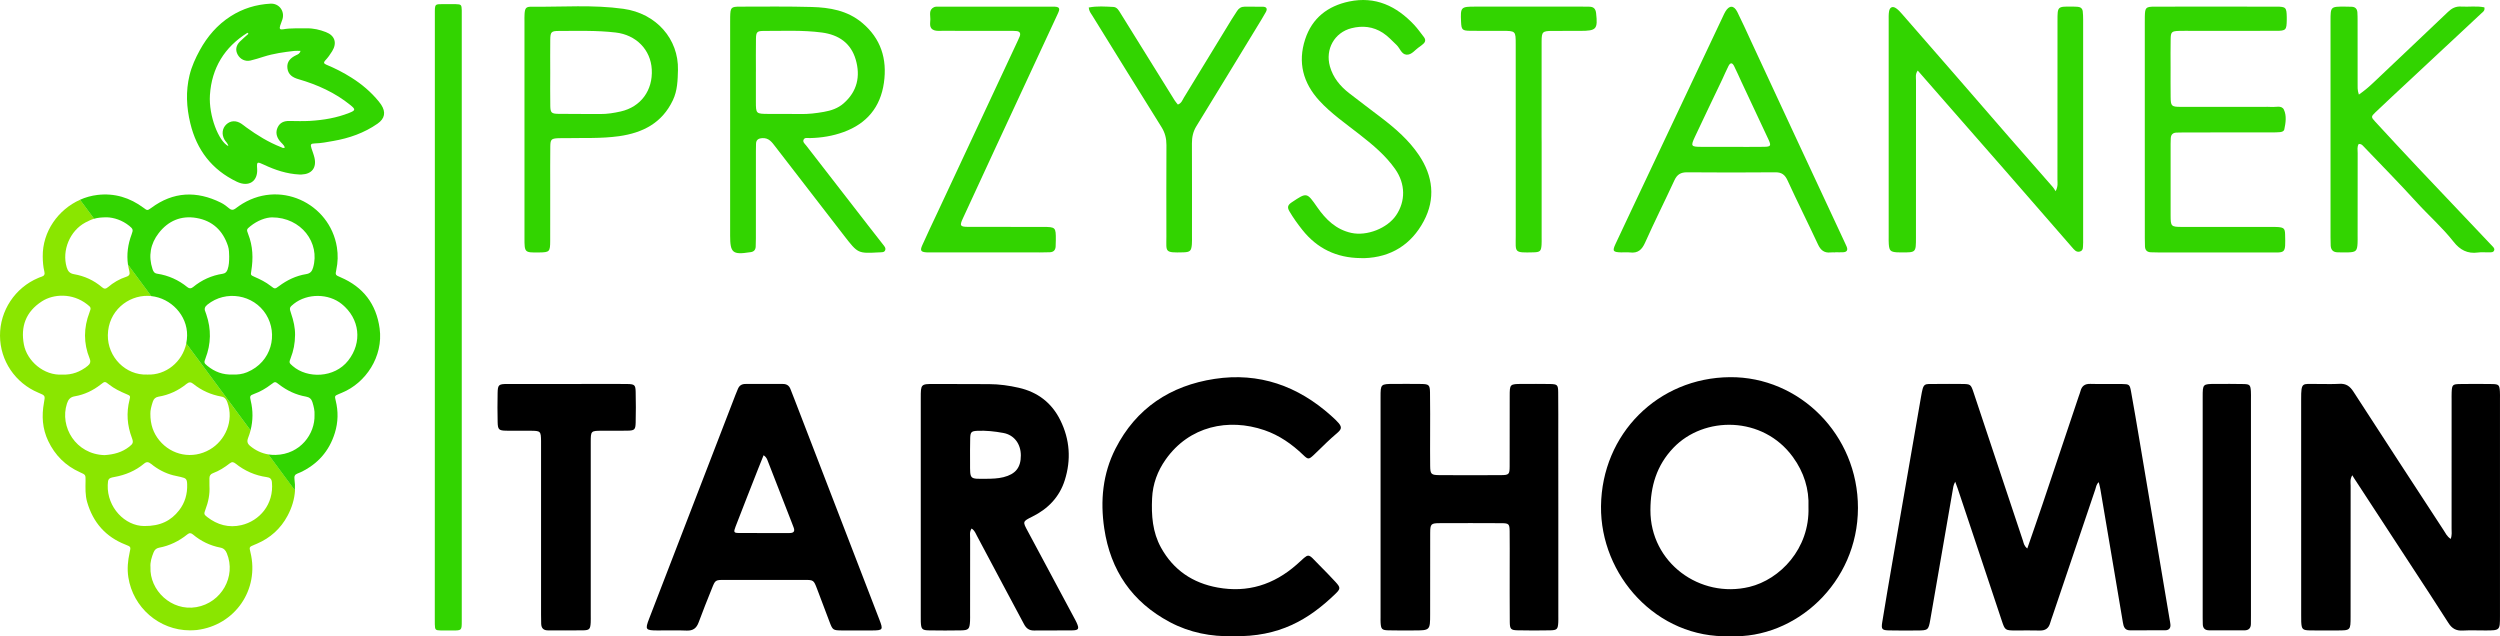
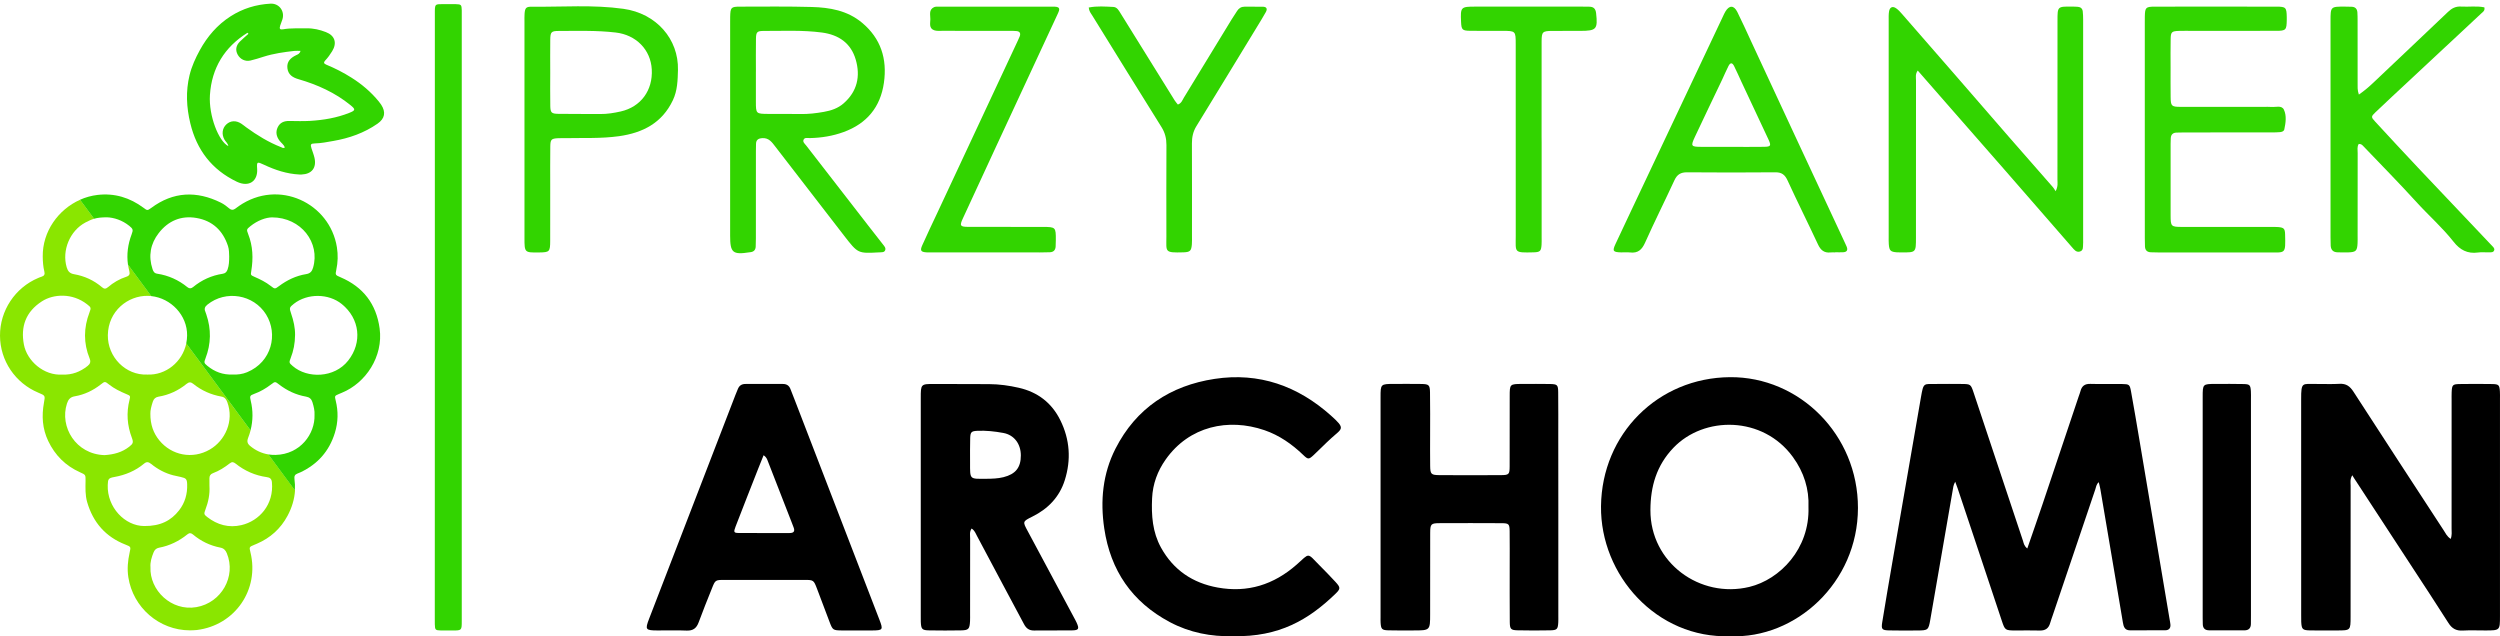
<svg xmlns="http://www.w3.org/2000/svg" xmlns:ns1="http://sodipodi.sourceforge.net/DTD/sodipodi-0.dtd" xmlns:ns2="http://www.inkscape.org/namespaces/inkscape" version="1.1" id="Layer_1" x="0px" y="0px" viewBox="0 0 963.438 245.21" xml:space="preserve" ns1:docname="logo_przystanek_tarchomin.svg" width="963.438" height="245.21" ns2:version="0.92.4 (5da689c313, 2019-01-14)">
  <defs id="defs83" />
  <ns1:namedview pagecolor="#ffffff" bordercolor="#666666" borderopacity="1" objecttolerance="10" gridtolerance="10" guidetolerance="10" ns2:pageopacity="0" ns2:pageshadow="2" ns2:window-width="1920" ns2:window-height="1001" id="namedview81" showgrid="false" fit-margin-top="0" fit-margin-left="0" fit-margin-right="0" fit-margin-bottom="0" ns2:zoom="0.28284487" ns2:cx="-320.48836" ns2:cy="-256.54273" ns2:window-x="-9" ns2:window-y="356" ns2:window-maximized="1" ns2:current-layer="Layer_1" />
  <style type="text/css" id="style2">
	.st0{fill-rule:evenodd;clip-rule:evenodd;fill:#32D400;}
	.st1{fill-rule:evenodd;clip-rule:evenodd;}
	.st2{fill-rule:evenodd;clip-rule:evenodd;fill:none;}
	.st3{fill-rule:evenodd;clip-rule:evenodd;fill:#8AE600;}
</style>
  <g id="g78" transform="translate(-79.34,-167.109)">
    <path class="st0" d="m 246.92,289.38 c 0,-38.92 0,-77.84 0,-116.77 0,-4.18 -0.14,-3.91 3.86,-3.91 1.41,0 2.82,-0.02 4.23,0.01 2.06,0.05 2.22,0.23 2.28,2.36 0.01,0.45 0,0.89 0,1.34 0,77.99 0,155.99 0,233.98 0,3.69 0,3.69 -3.64,3.69 -1.48,0 -2.97,0.02 -4.46,-0.01 -2.06,-0.05 -2.22,-0.23 -2.28,-2.36 -0.02,-0.74 -0.01,-1.49 -0.01,-2.23 0.02,-38.7 0.02,-77.4 0.02,-116.1 z" id="path4" ns2:connector-curvature="0" style="clip-rule:evenodd;fill:#32d400;fill-rule:evenodd" />
    <path class="st1" d="m 860.61,378.48 c 2.04,-5.93 4.01,-11.52 5.9,-17.14 4.66,-13.83 9.28,-27.67 13.92,-41.5 0.22,-0.66 0.5,-1.31 0.67,-1.99 0.51,-1.97 1.65,-2.86 3.78,-2.8 4.08,0.12 8.17,-0.01 12.26,0.05 2.75,0.04 2.96,0.18 3.45,2.88 1.15,6.31 2.21,12.64 3.28,18.97 3.86,22.9 7.71,45.79 11.56,68.69 0.12,0.69 0.26,1.38 0.33,2.07 0.16,1.44 -0.53,2.27 -1.96,2.29 -4.55,0.04 -9.1,0.04 -13.65,0.02 -2,0 -2.44,-1.44 -2.7,-3.03 -0.94,-5.64 -1.9,-11.28 -2.85,-16.91 -1.94,-11.5 -3.89,-23.01 -5.84,-34.51 -0.14,-0.8 -0.36,-1.58 -0.61,-2.64 -0.98,0.85 -1.04,1.93 -1.35,2.83 -5.48,16.14 -10.92,32.29 -16.37,48.43 -0.33,0.99 -0.72,1.98 -1,2.99 -0.58,2.12 -1.92,3 -4.12,2.92 -3.03,-0.1 -6.07,-0.01 -9.1,-0.02 -4.15,-0.02 -4.18,-0.02 -5.47,-3.88 -3.41,-10.18 -6.79,-20.37 -10.18,-30.56 -2.25,-6.76 -4.51,-13.51 -6.77,-20.26 -0.26,-0.76 -0.55,-1.5 -0.96,-2.63 -0.76,1.34 -0.82,2.46 -1.01,3.56 -2.86,16.56 -5.71,33.11 -8.6,49.66 -0.69,3.97 -0.88,4.09 -5.02,4.11 -3.62,0.02 -7.24,0.06 -10.86,-0.03 -2.74,-0.06 -3.07,-0.45 -2.63,-3.17 1.23,-7.6 2.53,-15.19 3.84,-22.78 3.67,-21.27 7.34,-42.54 11.06,-63.81 1.04,-5.95 0.95,-5.15 6.14,-5.21 3.15,-0.04 6.3,-0.03 9.46,0 3.55,0.03 3.61,0.03 4.73,3.38 3.19,9.52 6.34,19.05 9.51,28.57 3.17,9.52 6.34,19.05 9.52,28.57 0.28,0.87 0.36,1.85 1.64,2.88 z" id="path6" ns2:connector-curvature="0" style="clip-rule:evenodd;fill-rule:evenodd" />
    <path class="st0" d="m 194.71,234.36 c -4.83,-0.24 -9.32,-1.73 -13.65,-3.77 -2.65,-1.24 -2.81,-1.23 -2.62,1.58 0.32,4.8 -3.21,7.18 -7.81,4.98 -9.64,-4.61 -15.48,-12.25 -17.95,-22.53 -1.48,-6.14 -1.8,-12.35 -0.29,-18.54 0.83,-3.41 2.29,-6.59 3.97,-9.66 2.91,-5.29 6.74,-9.76 11.88,-13.05 4.68,-2.99 9.82,-4.55 15.33,-4.85 3.29,-0.18 5.56,2.81 4.63,5.98 -0.25,0.85 -0.64,1.67 -0.9,2.52 -0.36,1.18 -0.08,1.59 1.13,1.38 3.03,-0.54 6.08,-0.3 9.12,-0.37 2.57,-0.05 5.02,0.53 7.39,1.45 3.45,1.32 4.37,4.18 2.41,7.36 -0.78,1.27 -1.64,2.48 -2.67,3.57 -0.73,0.77 -0.54,1.23 0.41,1.62 3.37,1.39 6.61,3.05 9.69,5 3.99,2.51 7.54,5.52 10.53,9.18 0.33,0.4 0.65,0.82 0.93,1.25 1.88,2.89 1.41,5.34 -1.39,7.3 -5.16,3.6 -10.94,5.61 -17.09,6.68 -2.34,0.41 -4.66,0.88 -7.06,0.94 -1.64,0.04 -1.81,0.4 -1.31,1.95 0.39,1.2 0.87,2.38 1.15,3.61 0.86,3.83 -1.04,6.26 -4.95,6.42 -0.28,0.01 -0.58,0 -0.88,0 z m -19.62,-54.22 c -0.13,-0.13 -0.25,-0.26 -0.38,-0.4 -8.86,5.51 -13.8,13.6 -14.47,24 -0.51,8.02 3.4,17.86 7.08,19.67 -0.13,-1.05 -0.99,-1.64 -1.46,-2.46 -1.18,-2.08 -0.9,-4.4 0.72,-5.91 1.59,-1.48 3.72,-1.6 5.74,-0.28 0.68,0.44 1.31,0.98 1.97,1.46 4.16,3.01 8.51,5.7 13.32,7.58 0.44,0.17 0.89,0.61 1.51,0.12 -0.4,-1.07 -1.37,-1.7 -2.03,-2.56 -1.22,-1.6 -1.62,-3.33 -0.72,-5.21 0.88,-1.83 2.47,-2.44 4.4,-2.42 2.67,0.02 5.35,0.13 8.02,-0.03 5.21,-0.31 10.32,-1.16 15.2,-3.11 2.4,-0.96 2.42,-1.33 0.38,-2.99 -5.92,-4.81 -12.73,-7.86 -19.99,-9.97 -2.29,-0.66 -3.98,-1.76 -4.28,-4.22 -0.31,-2.52 1.19,-3.98 3.3,-5 0.67,-0.32 1.49,-0.58 1.74,-1.69 -0.9,0 -1.64,-0.07 -2.37,0.01 -3.99,0.45 -7.95,1 -11.8,2.22 -1.7,0.54 -3.4,1.09 -5.13,1.49 -2,0.46 -3.92,-0.5 -4.89,-2.26 -0.96,-1.74 -0.7,-3.52 0.85,-5.06 1.05,-1.05 2.2,-1.99 3.29,-2.98 z" id="path8" ns2:connector-curvature="0" style="clip-rule:evenodd;fill:#32d400;fill-rule:evenodd" />
    <path class="st1" d="m 1023.78,374.8 c 0.56,-1.51 0.34,-2.8 0.34,-4.04 0.02,-16.47 0.01,-32.94 0.01,-49.4 0,-1.05 -0.03,-2.1 0.02,-3.15 0.13,-2.74 0.37,-3.05 3.04,-3.1 4.2,-0.07 8.41,-0.07 12.61,0 2.51,0.05 2.78,0.39 2.94,2.86 0.06,0.93 0.03,1.87 0.03,2.8 0,27.91 0,55.83 0,83.74 0,5.55 -0.01,5.55 -5.63,5.56 -2.92,0 -5.84,-0.12 -8.75,0.04 -2.5,0.14 -4.12,-0.78 -5.47,-2.9 -4.49,-7.1 -9.14,-14.12 -13.73,-21.16 -7.53,-11.54 -15.07,-23.07 -22.61,-34.61 -0.19,-0.29 -0.37,-0.59 -0.72,-1.18 -0.96,1.55 -0.64,2.85 -0.64,4.05 -0.03,16.82 -0.02,33.64 -0.02,50.45 0,5.3 -0.01,5.3 -5.19,5.31 -3.5,0.01 -7.01,0.05 -10.51,-0.02 -2.82,-0.06 -3.17,-0.46 -3.32,-3.29 -0.04,-0.81 -0.02,-1.63 -0.02,-2.45 0,-27.8 0.01,-55.59 -0.01,-83.39 -0.01,-6.73 0.44,-5.79 5.68,-5.84 3.04,-0.03 6.08,0.13 9.11,-0.05 2.56,-0.15 4.02,0.94 5.37,3.03 11.53,17.85 23.16,35.64 34.78,53.44 0.69,1.05 1.19,2.28 2.69,3.3 z" id="path10" ns2:connector-curvature="0" style="clip-rule:evenodd;fill-rule:evenodd" />
    <path class="st1" d="m 746.08,412.28 c -28.32,0.99 -50.05,-23.53 -49.75,-50.08 0.31,-27.89 21.96,-49.52 49.69,-49.74 26.73,-0.21 49.38,22.13 49.33,50.44 -0.05,28.83 -24.06,50.46 -49.27,49.38 z m 30.2,-49.71 c 0.3,-6.95 -1.73,-13.48 -6.02,-19.37 -11.53,-15.84 -34.21,-15.93 -46.08,-3.47 -6.45,6.78 -8.78,14.8 -8.81,23.95 -0.07,20.28 19.08,34.21 38.16,29.6 11.73,-2.85 23.26,-14.65 22.75,-30.71 z" id="path12" ns2:connector-curvature="0" style="clip-rule:evenodd;fill-rule:evenodd" />
    <path class="st1" d="m 679.88,362.79 c 0,13.89 0,27.78 0,41.67 0,0.82 0.03,1.64 -0.02,2.45 -0.14,2.64 -0.45,3.06 -3.1,3.11 -4.2,0.08 -8.41,0.09 -12.61,-0.01 -2.57,-0.06 -2.95,-0.47 -2.98,-3.21 -0.06,-7.12 -0.03,-14.24 -0.03,-21.36 0,-4.55 0.04,-9.11 -0.02,-13.66 -0.04,-2.72 -0.32,-3.03 -3.04,-3.05 -7.94,-0.05 -15.88,-0.04 -23.81,-0.01 -3.49,0.01 -3.76,0.28 -3.77,3.85 -0.03,10.39 -0.01,20.78 -0.02,31.17 0,6.31 -0.01,6.32 -6.38,6.32 -3.27,0 -6.54,0.06 -9.8,-0.04 -2.43,-0.08 -2.75,-0.49 -2.91,-2.94 -0.05,-0.7 -0.02,-1.4 -0.02,-2.1 0,-28.25 0,-56.5 0,-84.75 0,-5.15 0.01,-5.16 5.23,-5.17 3.5,0 7,-0.04 10.5,0.02 2.87,0.05 3.28,0.37 3.33,3.23 0.1,5.48 0.04,10.97 0.04,16.46 0,3.97 -0.04,7.94 0.02,11.91 0.05,3.21 0.37,3.51 3.75,3.53 7.82,0.04 15.64,0.04 23.47,0 3.14,-0.02 3.4,-0.27 3.41,-3.4 0.04,-8.99 0.01,-17.98 0.02,-26.97 0.01,-4.75 0.02,-4.76 4.92,-4.77 3.5,-0.01 7,-0.04 10.5,0.02 2.96,0.06 3.24,0.3 3.27,3.23 0.06,5.72 0.03,11.44 0.03,17.16 0.02,9.1 0.02,18.21 0.02,27.31 z" id="path14" ns2:connector-curvature="0" style="clip-rule:evenodd;fill-rule:evenodd" />
    <path class="st1" d="m 453.76,370.79 c -0.87,1.31 -0.54,2.62 -0.55,3.84 -0.03,9.69 -0.02,19.38 -0.02,29.07 0,0.94 0.03,1.87 -0.02,2.8 -0.17,3.04 -0.56,3.49 -3.5,3.54 -4.08,0.07 -8.17,0.07 -12.26,0 -2.77,-0.05 -3.1,-0.47 -3.22,-3.37 -0.03,-0.7 -0.01,-1.4 -0.01,-2.1 0,-28.02 0,-56.04 0,-84.06 0,-5.43 0.01,-5.44 5.34,-5.43 7.01,0.01 14.01,0.02 21.02,0.06 3.87,0.02 7.69,0.55 11.44,1.41 7.26,1.66 12.67,5.78 15.98,12.49 3.7,7.47 4.21,15.26 1.71,23.15 -2.04,6.45 -6.42,10.99 -12.46,13.99 -3.85,1.91 -3.79,1.94 -1.8,5.63 6.13,11.41 12.23,22.85 18.35,34.27 0.17,0.31 0.33,0.62 0.47,0.94 1.1,2.42 0.84,2.98 -1.7,3.02 -4.9,0.08 -9.81,-0.02 -14.71,0.05 -1.9,0.02 -3.01,-0.85 -3.85,-2.45 -2.72,-5.17 -5.5,-10.29 -8.25,-15.44 -3.29,-6.18 -6.55,-12.38 -9.87,-18.55 -0.53,-0.98 -0.88,-2.13 -2.09,-2.86 z m 5.7,-19.17 c 2.22,-0.02 4.42,-0.08 6.6,-0.62 4.64,-1.16 6.72,-3.71 6.69,-8.44 -0.03,-4.37 -2.55,-7.83 -6.74,-8.6 -3.31,-0.61 -6.7,-0.99 -10.1,-0.82 -2.2,0.11 -2.6,0.48 -2.68,2.76 -0.1,3.15 -0.04,6.3 -0.05,9.45 0,6.7 -0.28,6.3 6.28,6.27 z" id="path16" ns2:connector-curvature="0" style="clip-rule:evenodd;fill-rule:evenodd" />
    <path class="st1" d="m 409.47,410.07 c -1.87,0 -3.74,0.02 -5.6,0 -3.52,-0.04 -3.63,-0.11 -4.85,-3.32 -1.62,-4.26 -3.2,-8.52 -4.83,-12.78 -1.26,-3.29 -1.34,-3.38 -4.79,-3.38 -10.28,-0.02 -20.55,-0.02 -30.83,0 -3.55,0 -3.58,0.03 -4.87,3.27 -1.73,4.34 -3.5,8.66 -5.1,13.05 -0.84,2.3 -2.17,3.32 -4.69,3.21 -3.73,-0.17 -7.47,-0.03 -11.21,-0.05 -4.6,-0.02 -4.81,-0.33 -3.21,-4.5 5.29,-13.73 10.59,-27.45 15.88,-41.17 5.8,-15.03 11.59,-30.06 17.39,-45.09 0.29,-0.76 0.63,-1.51 0.93,-2.27 0.54,-1.35 1.5,-1.97 2.97,-1.96 4.79,0.03 9.57,0.03 14.36,0 1.47,-0.01 2.43,0.61 2.95,1.98 0.54,1.42 1.12,2.82 1.66,4.24 10.87,28.21 21.75,56.42 32.62,84.63 1.5,3.9 1.35,4.1 -2.83,4.14 -1.98,0.01 -3.96,0 -5.95,0 z m -35.86,-67.52 c -0.74,1.83 -1.39,3.42 -2.02,5.03 -2.94,7.48 -5.89,14.96 -8.78,22.46 -0.83,2.15 -0.68,2.46 1.22,2.47 6.52,0.05 13.05,0.01 19.58,0.02 1.57,0 2.17,-0.62 1.57,-2.16 -0.21,-0.54 -0.41,-1.09 -0.62,-1.63 -3.08,-7.92 -6.17,-15.85 -9.26,-23.77 -0.3,-0.75 -0.46,-1.58 -1.69,-2.42 z" id="path18" ns2:connector-curvature="0" style="clip-rule:evenodd;fill-rule:evenodd" />
    <path class="st1" d="m 554.51,412.27 c -8.37,0.24 -16.67,-1.33 -24.37,-5.43 -14.53,-7.74 -22.84,-19.87 -25.25,-36.1 -1.58,-10.66 -0.59,-21.06 4.32,-30.71 7.95,-15.62 21.15,-24.31 38.22,-26.91 17.12,-2.61 32.04,2.71 44.83,14.14 5.74,5.12 4.35,4.89 0.17,8.67 -2.34,2.11 -4.52,4.39 -6.83,6.54 -1.88,1.74 -2.16,1.77 -4.04,-0.04 -4.35,-4.17 -9.2,-7.57 -14.93,-9.54 -13.89,-4.75 -28.96,-1.58 -38.04,11.26 -3.17,4.48 -5.01,9.45 -5.26,14.98 -0.3,6.61 0.14,13.05 3.44,19.02 4.8,8.68 12.24,13.64 21.82,15.38 11.55,2.1 21.63,-1.09 30.44,-8.83 5.16,-4.54 3.86,-4.76 8.87,0.33 2.05,2.08 4.11,4.15 6.07,6.3 2.08,2.28 2.06,2.67 -0.22,4.85 -10.07,9.65 -21.38,16.5 -39.24,16.09 z" id="path20" ns2:connector-curvature="0" style="clip-rule:evenodd;fill-rule:evenodd" />
    <path class="st0" d="m 871.53,240.8 c 1,-1.94 0.7,-3.24 0.7,-4.48 0.02,-20.43 0.01,-40.85 0.02,-61.28 0,-5.43 0.01,-5.43 5.43,-5.39 0.82,0.01 1.64,0.02 2.45,0.09 1.06,0.09 1.73,0.7 1.85,1.76 0.11,1.04 0.15,2.09 0.15,3.14 0.01,28.37 0,56.73 0,85.1 0,0.47 0.03,0.94 -0.02,1.4 -0.09,1.12 0.21,2.52 -1.29,2.92 -1.35,0.36 -2.13,-0.71 -2.9,-1.58 -8.58,-9.85 -17.15,-19.72 -25.74,-29.56 -7.13,-8.18 -14.29,-16.32 -21.44,-24.49 -4.06,-4.64 -8.12,-9.29 -12.35,-14.13 -1.01,1.36 -0.67,2.67 -0.67,3.85 -0.02,20.19 -0.02,40.39 -0.02,60.58 0,5.68 -0.01,5.68 -5.55,5.65 -0.58,0 -1.17,0.01 -1.75,-0.03 -2.51,-0.18 -2.98,-0.64 -3.17,-3.19 -0.07,-0.93 -0.04,-1.87 -0.04,-2.8 0,-27.78 0,-55.56 0,-83.34 0,-1.17 -0.05,-2.35 0.14,-3.49 0.27,-1.68 1.38,-2.18 2.74,-1.22 0.85,0.59 1.58,1.39 2.26,2.18 6.83,7.82 13.65,15.64 20.46,23.48 7.04,8.1 14.06,16.22 21.1,24.32 5.52,6.33 11.07,12.63 16.6,18.96 0.32,0.34 0.53,0.77 1.04,1.55 z" id="path22" ns2:connector-curvature="0" style="clip-rule:evenodd;fill:#32d400;fill-rule:evenodd" />
    <path class="st0" d="m 360.72,216.98 c 0,-13.77 0,-27.55 0,-41.32 0,-0.7 -0.01,-1.4 0.01,-2.1 0.09,-3.56 0.33,-3.89 3.76,-3.89 9.22,-0.01 18.45,-0.13 27.66,0.13 6.94,0.19 13.71,1.34 19.35,6.03 7.34,6.1 9.78,14 8.48,23.17 -1.33,9.39 -6.61,15.74 -15.53,18.99 -4.2,1.53 -8.56,2.24 -13.03,2.33 -0.87,0.02 -2.07,-0.38 -2.45,0.76 -0.28,0.82 0.56,1.47 1.05,2.1 8,10.33 16.01,20.66 24.02,30.99 1.86,2.4 3.74,4.77 5.6,7.17 0.49,0.64 1.16,1.31 0.83,2.18 -0.35,0.94 -1.33,0.76 -2.12,0.84 -0.12,0.01 -0.23,0 -0.35,0.01 -8.02,0.43 -8.03,0.44 -13.33,-6.39 -8.86,-11.44 -17.69,-22.91 -26.53,-34.36 -1.29,-1.67 -2.47,-3.43 -5,-3.28 -1.54,0.09 -2.44,0.64 -2.45,2.27 -0.01,0.93 -0.04,1.87 -0.04,2.8 0,11.21 0,22.41 -0.01,33.62 0,1.05 -0.02,2.1 -0.07,3.15 -0.06,1.21 -0.7,1.93 -1.93,2.1 -0.12,0.01 -0.23,0.02 -0.35,0.04 -6.58,1.04 -7.57,0.2 -7.57,-6.37 0,-13.66 0,-27.31 0,-40.97 z m 9.93,-22.29 c 0,0 -0.01,0 -0.01,0 0,3.84 -0.01,7.69 0,11.54 0.01,4.75 0.02,4.75 4.93,4.78 4.08,0.02 8.16,-0.03 12.24,0.04 3.05,0.06 6.05,-0.3 9.03,-0.83 2.79,-0.49 5.42,-1.36 7.61,-3.28 5.25,-4.59 6.53,-10.42 4.68,-16.82 -1.84,-6.36 -6.53,-9.62 -13.06,-10.48 -7.43,-0.98 -14.89,-0.59 -22.34,-0.61 -2.65,-0.01 -3.02,0.4 -3.06,3.07 -0.07,4.19 -0.02,8.39 -0.02,12.59 z" id="path24" ns2:connector-curvature="0" style="clip-rule:evenodd;fill:#32d400;fill-rule:evenodd" />
-     <path class="st1" d="m 307,371.63 c 0,10.86 0,21.72 0,32.58 0,0.93 0.03,1.87 -0.02,2.8 -0.14,2.5 -0.46,2.96 -2.83,3.01 -4.55,0.09 -9.11,0.02 -13.66,0.02 -1.75,0 -2.55,-0.9 -2.59,-2.59 -0.03,-1.17 -0.05,-2.33 -0.05,-3.5 0,-21.49 0,-42.98 0,-64.46 0,-0.82 0.01,-1.63 0,-2.45 -0.06,-3.76 -0.18,-3.9 -4,-3.93 -3.15,-0.02 -6.31,0.04 -9.46,-0.02 -2.8,-0.06 -3.2,-0.42 -3.27,-3.3 -0.09,-3.73 -0.09,-7.48 -0.01,-11.21 0.07,-3.21 0.39,-3.49 3.78,-3.49 12.03,-0.03 24.06,-0.01 36.09,-0.01 3.39,0 6.77,-0.04 10.16,0.02 2.73,0.05 3.11,0.36 3.17,3.01 0.1,3.97 0.1,7.94 0,11.91 -0.07,2.67 -0.46,3.01 -3.13,3.06 -3.27,0.07 -6.54,0.02 -9.81,0.03 -4.36,0.01 -4.37,0.02 -4.37,4.53 0,11.33 0,22.66 0,33.99 z" id="path26" ns2:connector-curvature="0" style="clip-rule:evenodd;fill-rule:evenodd" />
+     <path class="st1" d="m 307,371.63 z" id="path26" ns2:connector-curvature="0" style="clip-rule:evenodd;fill-rule:evenodd" />
    <path class="st0" d="m 786.57,264.38 c -0.58,0 -1.17,-0.06 -1.75,0.01 -2.46,0.28 -3.84,-0.87 -4.86,-3.06 -3.85,-8.25 -7.93,-16.39 -11.73,-24.66 -1.02,-2.22 -2.25,-3.19 -4.74,-3.16 -11.32,0.1 -22.64,0.1 -33.96,0 -2.43,-0.02 -3.86,0.81 -4.89,3.03 -3.72,8.05 -7.7,15.98 -11.32,24.07 -1.22,2.73 -2.75,4.15 -5.79,3.79 -1.15,-0.14 -2.33,0.01 -3.5,-0.03 -3.1,-0.1 -3.38,-0.5 -2.12,-3.23 1.86,-4.03 3.77,-8.03 5.66,-12.04 11.91,-25.21 23.83,-50.43 35.74,-75.64 0.3,-0.63 0.58,-1.28 0.94,-1.88 1.49,-2.51 3.28,-2.51 4.6,0.12 1.88,3.76 3.59,7.6 5.36,11.41 5.61,12.06 11.2,24.13 16.82,36.19 6.45,13.86 12.92,27.71 19.38,41.56 0.2,0.42 0.4,0.84 0.58,1.28 0.52,1.26 0.18,2.07 -1.26,2.17 -1.05,0.07 -2.1,0.01 -3.15,0.01 -0.01,0.02 -0.01,0.04 -0.01,0.06 z m -40.06,-40.67 c 4.2,0 8.41,0.05 12.61,-0.02 2.66,-0.04 2.87,-0.39 1.71,-2.9 -3.44,-7.41 -6.94,-14.8 -10.41,-22.2 -0.94,-2.01 -1.81,-4.05 -2.81,-6.03 -0.71,-1.39 -1.45,-1.39 -2.16,-0.01 -0.86,1.66 -1.56,3.39 -2.36,5.08 -3.51,7.38 -7.08,14.73 -10.54,22.14 -1.73,3.7 -1.55,3.91 2.4,3.93 3.86,0.03 7.71,0.01 11.56,0.01 z" id="path28" ns2:connector-curvature="0" style="clip-rule:evenodd;fill:#32d400;fill-rule:evenodd" />
    <path class="st0" d="m 905.89,216.94 c 0,-13.66 0,-27.32 0,-40.97 0,-0.82 -0.01,-1.63 0.01,-2.45 0.08,-3.52 0.33,-3.83 3.8,-3.85 6.42,-0.04 12.84,-0.01 19.26,-0.01 9.22,0 18.44,-0.02 27.66,0.01 3.66,0.01 3.91,0.31 3.98,4.05 0.01,0.35 0.01,0.7 0,1.05 -0.05,3.92 -0.3,4.22 -4.16,4.22 -10.74,0.03 -21.48,0.01 -32.22,0.01 -1.75,0 -3.5,-0.04 -5.25,0.02 -2.68,0.1 -3.06,0.41 -3.11,3.05 -0.08,3.73 -0.03,7.47 -0.03,11.21 0,3.74 -0.03,7.47 0.02,11.21 0.04,3.49 0.31,3.79 3.83,3.8 10.62,0.03 21.24,0.01 31.87,0.01 1.05,0 2.11,-0.07 3.15,0.02 1.67,0.15 3.96,-0.76 4.81,1.08 1.08,2.33 0.69,5.02 0.15,7.55 -0.16,0.76 -0.94,1.01 -1.65,1.08 -1.04,0.09 -2.1,0.11 -3.14,0.11 -11.21,0.01 -22.41,0 -33.62,0.01 -1.05,0 -2.1,0.02 -3.15,0.06 -1.39,0.05 -2.14,0.78 -2.2,2.18 -0.03,0.7 -0.06,1.4 -0.06,2.1 0,9.22 -0.01,18.44 0,27.67 0.01,4.19 0.19,4.39 4.3,4.4 11.32,0.02 22.65,0.01 33.97,0.01 1.05,0 2.11,-0.05 3.15,0.04 2.19,0.19 2.65,0.58 2.7,2.81 0.19,7.73 0.23,6.97 -6.27,6.98 -14.12,0.01 -28.25,0.01 -42.37,0 -1.05,0 -2.1,-0.02 -3.15,-0.07 -1.38,-0.07 -2.15,-0.8 -2.21,-2.2 -0.04,-1.05 -0.06,-2.1 -0.06,-3.15 -0.01,-14.03 -0.01,-28.04 -0.01,-42.04 z" id="path30" ns2:connector-curvature="0" style="clip-rule:evenodd;fill:#32d400;fill-rule:evenodd" />
    <path class="st0" d="m 988.39,203.56 c 2.24,-1.55 3.97,-3.06 5.65,-4.65 9.57,-9.08 19.17,-18.12 28.72,-27.23 1.44,-1.38 2.97,-2.17 4.99,-2.04 3,0.18 6.03,-0.31 9,0.3 0.33,1.31 -0.63,1.82 -1.26,2.41 -9.29,8.69 -18.6,17.36 -27.91,26.04 -4.27,3.98 -8.56,7.94 -12.78,11.97 -1.78,1.7 -1.75,1.87 -0.07,3.68 5.39,5.83 10.77,11.66 16.22,17.44 9.29,9.85 18.63,19.67 27.94,29.49 0.24,0.25 0.49,0.5 0.73,0.76 0.46,0.52 1.15,1.04 0.94,1.77 -0.29,0.99 -1.29,0.83 -2.08,0.86 -1.4,0.04 -2.82,-0.14 -4.2,0.06 -4.01,0.56 -6.93,-1.01 -9.37,-4.12 -4.34,-5.52 -9.64,-10.16 -14.35,-15.34 -6.67,-7.34 -13.65,-14.41 -20.5,-21.58 -0.4,-0.41 -0.8,-0.85 -1.71,-0.8 -0.72,1.04 -0.41,2.36 -0.42,3.57 -0.03,10.63 -0.02,21.26 -0.02,31.88 0,0.93 0.03,1.87 -0.02,2.8 -0.15,2.96 -0.61,3.43 -3.54,3.54 -1.4,0.06 -2.8,0 -4.2,-0.03 -1.71,-0.04 -2.55,-0.97 -2.62,-2.63 -0.04,-1.05 -0.06,-2.1 -0.06,-3.15 0,-27.8 0,-55.59 0,-83.39 0,-5.54 0.01,-5.54 5.68,-5.51 0.82,0 1.64,0.03 2.45,0.05 1.42,0.04 2.13,0.83 2.22,2.18 0.07,1.05 0.08,2.1 0.08,3.15 0.01,8.06 0,16.12 0.01,24.17 0.02,1.27 -0.14,2.56 0.48,4.35 z" id="path32" ns2:connector-curvature="0" style="clip-rule:evenodd;fill:#32d400;fill-rule:evenodd" />
    <path class="st0" d="m 281.46,216.82 c 0,-13.77 0,-27.53 0,-41.3 0,-1.05 -0.04,-2.1 0.04,-3.15 0.18,-2.19 0.55,-2.7 2.8,-2.67 11.77,0.13 23.58,-0.84 35.3,0.81 12.68,1.77 21.3,11.66 21.01,23.58 -0.1,3.99 -0.2,7.92 -1.95,11.62 -4.17,8.81 -11.61,12.6 -20.82,13.89 -6.86,0.95 -13.74,0.61 -20.61,0.75 -0.93,0.02 -1.87,-0.03 -2.8,0.02 -2.61,0.14 -2.98,0.45 -3.02,3.17 -0.07,5.13 -0.03,10.27 -0.03,15.4 0,7 0.02,14 -0.01,21 -0.01,4.19 -0.26,4.41 -4.28,4.46 -5.6,0.07 -5.63,0.06 -5.63,-5.57 0,-14.01 0,-28.01 0,-42.01 z m 9.93,-21.88 c 0,4.31 -0.06,8.63 0.02,12.95 0.05,2.64 0.44,3.05 3.09,3.09 5.36,0.08 10.73,0.02 16.09,0.07 2.71,0.03 5.35,-0.4 7.97,-0.99 7.74,-1.75 12.42,-8.13 11.96,-16.21 -0.43,-7.65 -6.07,-13.3 -13.9,-14.21 -7.33,-0.86 -14.67,-0.61 -22.01,-0.6 -2.81,0 -3.16,0.41 -3.21,3.32 -0.06,4.18 -0.01,8.38 -0.01,12.58 z" id="path34" ns2:connector-curvature="0" style="clip-rule:evenodd;fill:#32d400;fill-rule:evenodd" />
-     <path class="st0" d="m 603.67,266.57 c -9.21,-0.09 -16.72,-3.65 -22.46,-10.9 -1.82,-2.29 -3.51,-4.65 -4.99,-7.18 -0.93,-1.59 -0.51,-2.46 0.94,-3.42 5.83,-3.88 5.78,-3.9 9.83,1.92 3.27,4.71 7.22,8.57 13.09,9.87 6.03,1.33 13.91,-1.77 17.31,-6.81 3.64,-5.4 3.62,-12.06 -0.35,-17.73 -3.78,-5.41 -8.86,-9.57 -14.02,-13.6 -5.24,-4.1 -10.74,-7.89 -15.26,-12.83 -6.24,-6.82 -8.36,-14.73 -5.44,-23.65 2.69,-8.2 8.71,-12.82 16.93,-14.55 10.13,-2.13 18.28,1.76 25.09,9.02 1.35,1.44 2.49,3.09 3.71,4.65 0.78,1 0.68,1.93 -0.32,2.74 -0.45,0.37 -0.89,0.76 -1.38,1.08 -1.65,1.05 -2.94,3.13 -4.97,3 -1.97,-0.13 -2.54,-2.53 -3.88,-3.78 -1.7,-1.6 -3.25,-3.34 -5.23,-4.63 -3.78,-2.46 -7.89,-2.86 -12.11,-1.79 -6.58,1.66 -10.15,8.13 -8.31,14.69 1.22,4.35 3.93,7.64 7.42,10.35 4.15,3.22 8.36,6.37 12.53,9.56 5.4,4.13 10.5,8.58 14.33,14.26 5.49,8.12 6.5,16.86 1.88,25.51 -4.78,8.96 -12.55,13.91 -22.94,14.25 -0.47,-0.02 -0.94,-0.03 -1.4,-0.03 z" id="path36" ns2:connector-curvature="0" style="clip-rule:evenodd;fill:#32d400;fill-rule:evenodd" />
    <path class="st0" d="m 459.78,264.38 c -7.12,0 -14.24,0 -21.36,0 -0.7,0 -1.4,0.03 -2.1,-0.02 -2.1,-0.17 -2.47,-0.68 -1.58,-2.69 1.89,-4.27 3.92,-8.47 5.9,-12.7 10.33,-22.1 20.66,-44.19 30.99,-66.29 0.25,-0.53 0.5,-1.06 0.7,-1.6 0.41,-1.12 0.02,-1.85 -1.17,-1.99 -0.92,-0.1 -1.86,-0.09 -2.8,-0.09 -8.64,-0.01 -17.28,0 -25.92,-0.01 -1.05,0 -2.18,0.11 -3.12,-0.23 -2.06,-0.75 -1.46,-2.71 -1.44,-4.24 0.02,-1.63 -0.7,-3.64 1.4,-4.64 0.49,-0.24 1.15,-0.2 1.72,-0.2 14.71,-0.01 29.42,-0.01 44.13,-0.01 0.47,0 0.94,0.01 1.39,0.09 0.85,0.14 1.2,0.67 0.93,1.5 -0.18,0.55 -0.43,1.08 -0.68,1.61 -7.87,16.93 -15.74,33.87 -23.6,50.8 -4.28,9.21 -8.54,18.42 -12.78,27.65 -1.29,2.79 -1.05,3.2 2.08,3.22 9.57,0.04 19.14,0.01 28.72,0.02 4.99,0.01 5.07,0.1 5.04,5.11 0,0.82 -0.02,1.64 -0.07,2.45 -0.08,1.39 -0.83,2.14 -2.21,2.2 -1.28,0.06 -2.57,0.07 -3.85,0.07 -6.78,0 -13.55,-0.01 -20.32,-0.01 z" id="path38" ns2:connector-curvature="0" style="clip-rule:evenodd;fill:#32d400;fill-rule:evenodd" />
    <path class="st1" d="m 946.8,362.61 c 0,13.88 0,27.77 0,41.65 0,1.05 -0.03,2.1 -0.02,3.15 0.02,1.71 -0.78,2.62 -2.52,2.62 -4.55,0 -9.1,0 -13.65,-0.02 -1.55,-0.01 -2.35,-0.83 -2.37,-2.4 -0.01,-0.82 -0.04,-1.63 -0.04,-2.45 0,-28.35 0,-56.7 0,-85.05 0,-5.03 0.02,-5.04 5,-5.04 3.62,-0.01 7.24,-0.05 10.85,0.04 2.28,0.06 2.56,0.4 2.72,2.7 0.07,1.04 0.03,2.1 0.03,3.15 0,13.88 0,27.77 0,41.65 z" id="path40" ns2:connector-curvature="0" style="clip-rule:evenodd;fill-rule:evenodd" />
    <path class="st0" d="m 498.91,170.01 c 3.25,-0.65 6.37,-0.37 9.47,-0.23 1.46,0.07 2.11,1.35 2.78,2.43 4.38,7.03 8.74,14.07 13.11,21.11 2.58,4.16 5.16,8.33 7.76,12.49 0.36,0.57 0.83,1.08 1.23,1.59 1.42,-0.51 1.74,-1.72 2.33,-2.68 6.15,-10.05 12.28,-20.12 18.42,-30.18 0.67,-1.1 1.41,-2.15 2.09,-3.23 0.68,-1.07 1.63,-1.63 2.91,-1.63 2.33,0.01 4.67,-0.02 7,0.02 1.52,0.03 1.82,0.86 1.14,2.08 -1.03,1.83 -2.12,3.62 -3.22,5.41 -7.83,12.85 -15.65,25.71 -23.53,38.54 -1.28,2.08 -1.73,4.24 -1.72,6.65 0.05,11.9 0.02,23.81 0.02,35.71 0,1.05 0.04,2.11 -0.04,3.15 -0.2,2.51 -0.66,3.03 -3.23,3.11 -7.45,0.21 -6.58,-0.13 -6.59,-5.97 -0.02,-11.79 -0.04,-23.57 0.02,-35.36 0.01,-2.53 -0.53,-4.74 -1.9,-6.93 -8.98,-14.34 -17.86,-28.74 -26.76,-43.13 -0.49,-0.78 -1.14,-1.49 -1.29,-2.95 z" id="path42" ns2:connector-curvature="0" style="clip-rule:evenodd;fill:#32d400;fill-rule:evenodd" />
    <path class="st0" d="m 673.45,221.89 c 0,12.26 0,24.51 0,36.77 0,0.93 0.03,1.87 -0.03,2.8 -0.17,2.37 -0.54,2.82 -3,2.89 -7.82,0.2 -6.94,0.11 -6.95,-6.31 -0.02,-24.63 0,-49.26 -0.01,-73.88 0,-5.15 -0.01,-5.15 -5.27,-5.16 -4.09,-0.01 -8.17,0.04 -12.26,-0.02 -3.08,-0.04 -3.39,-0.4 -3.53,-3.42 -0.26,-5.76 -0.12,-5.9 5.6,-5.9 13.66,0 27.32,0 40.97,0 0.93,0 1.87,0.03 2.8,0.03 1.69,0 2.48,0.77 2.67,2.51 0.68,6.16 0.15,6.8 -6.12,6.81 -3.62,0 -7.24,-0.03 -10.85,0.01 -3.67,0.04 -4.01,0.34 -4.03,4.01 -0.03,12.26 -0.01,24.51 -0.01,36.77 0.02,0.69 0.02,1.39 0.02,2.09 z" id="path44" ns2:connector-curvature="0" style="clip-rule:evenodd;fill:#32d400;fill-rule:evenodd" />
    <path class="st2" d="m 136.1,311.46 c -8.37,0.36 -15.33,-6.8 -15.2,-15.21 0.14,-9.27 7.71,-15.26 15.41,-15.13 8.22,0.14 15.26,7.07 15.16,15.25 -0.1,8.72 -7.26,15.46 -15.37,15.09 z" id="path46" ns2:connector-curvature="0" style="clip-rule:evenodd;fill:none;fill-rule:evenodd" />
    <path class="st2" d="m 137.33,385.65 c -0.14,-1.89 0.44,-3.8 1.2,-5.67 0.39,-0.96 1.01,-1.59 2.08,-1.79 4.1,-0.77 7.73,-2.55 10.96,-5.16 0.77,-0.62 1.38,-0.57 2.15,0.07 3.07,2.58 6.59,4.27 10.52,5.04 1.31,0.25 2.02,0.97 2.52,2.19 3.71,8.94 -2.1,19.09 -11.71,20.76 -9.69,1.68 -18.12,-6.54 -17.72,-15.44 z" id="path48" ns2:connector-curvature="0" style="clip-rule:evenodd;fill:none;fill-rule:evenodd" />
    <path class="st2" d="m 103.44,311.46 c -7.19,0.51 -13.7,-5.27 -14.89,-11.56 -1.29,-6.85 0.63,-12.61 6.98,-16.69 4.38,-2.81 11.64,-3.29 17.34,1.14 1.56,1.22 1.65,1.36 0.96,3.14 -2.28,5.93 -2.35,11.87 0.05,17.77 0.52,1.27 0.21,2.1 -0.79,2.89 -2.82,2.24 -5.99,3.48 -9.65,3.31 z" id="path50" ns2:connector-curvature="0" style="clip-rule:evenodd;fill:none;fill-rule:evenodd" />
-     <path class="st2" d="m 193.06,296.19 c 0.04,-2.69 -0.58,-5.51 -1.53,-8.26 -0.73,-2.12 -0.69,-2.36 1.07,-3.74 5.21,-4.08 13.34,-4.04 18.46,0.1 6.97,5.63 7.99,14.77 2.47,21.79 -5.32,6.77 -15.75,6.97 -21.38,2.08 -1.38,-1.2 -1.46,-1.3 -0.78,-3.04 1.09,-2.79 1.67,-5.68 1.69,-8.93 z" id="path52" ns2:connector-curvature="0" style="clip-rule:evenodd;fill:none;fill-rule:evenodd" />
    <path class="st2" d="m 168.99,311.45 c -3.76,0.17 -6.95,-1.05 -9.75,-3.35 -1.31,-1.07 -1.33,-1.28 -0.73,-2.84 2.17,-5.63 2.27,-11.29 0.32,-16.99 -0.12,-0.35 -0.22,-0.71 -0.37,-1.05 -0.52,-1.14 -0.14,-1.95 0.8,-2.7 7.1,-5.72 17.78,-3.93 22.6,3.77 4.74,7.59 2.21,18.33 -7.28,22.27 -1.82,0.75 -3.73,0.97 -5.59,0.89 z" id="path54" ns2:connector-curvature="0" style="clip-rule:evenodd;fill:none;fill-rule:evenodd" />
-     <path class="st2" d="m 137.3,326.54 c -0.06,-1.24 0.37,-2.96 0.94,-4.66 0.36,-1.09 1.04,-1.71 2.21,-1.91 4.05,-0.67 7.65,-2.37 10.81,-4.94 0.93,-0.76 1.67,-0.72 2.55,0 3.18,2.57 6.82,4.19 10.84,4.91 1.3,0.23 1.86,1 2.28,2.12 2.71,7.28 -0.82,14.86 -6.72,18.28 -6.66,3.87 -14.74,2.28 -19.49,-3.55 -2.25,-2.77 -3.44,-6.04 -3.42,-10.25 z" id="path56" ns2:connector-curvature="0" style="clip-rule:evenodd;fill:none;fill-rule:evenodd" />
    <path class="st2" d="m 167.66,265.87 c 0,1.87 -0.06,3.5 -0.61,5.07 -0.32,0.92 -0.86,1.51 -1.88,1.66 -4.29,0.65 -8.1,2.39 -11.44,5.14 -0.76,0.62 -1.42,0.65 -2.18,0.03 -3.42,-2.78 -7.31,-4.53 -11.67,-5.19 -1.07,-0.16 -1.47,-0.87 -1.76,-1.76 -1.68,-5.06 -0.8,-9.78 2.39,-13.89 3.64,-4.7 8.6,-6.85 14.54,-5.82 6.19,1.07 10.19,4.85 12.15,10.81 0.45,1.36 0.41,2.77 0.46,3.95 z" id="path58" ns2:connector-curvature="0" style="clip-rule:evenodd;fill:none;fill-rule:evenodd" />
    <path class="st2" d="m 119.61,342.51 c -11.05,-0.33 -17.37,-10.9 -14.46,-19.87 0.5,-1.53 1.24,-2.5 3.01,-2.8 3.71,-0.63 7.04,-2.22 10.02,-4.56 1.58,-1.25 1.63,-1.22 3.21,0.03 2,1.58 4.26,2.67 6.59,3.65 1.6,0.67 1.68,0.7 1.28,2.27 -1.26,4.98 -0.9,9.82 0.91,14.62 0.67,1.78 0.46,2.26 -1.02,3.42 -2.75,2.13 -5.92,3.01 -9.54,3.24 z" id="path60" ns2:connector-curvature="0" style="clip-rule:evenodd;fill:none;fill-rule:evenodd" />
    <path class="st2" d="m 200.58,327 c 0.25,7.31 -5.48,15.19 -15,15.42 -3.64,0.09 -7,-1.08 -9.86,-3.47 -1.04,-0.87 -1.29,-1.74 -0.76,-3.09 1.84,-4.67 2.2,-9.48 1.01,-14.4 -0.41,-1.68 -0.27,-1.98 1.27,-2.53 2.4,-0.87 4.56,-2.11 6.57,-3.66 1.53,-1.17 1.59,-1.17 3.04,-0.04 3.1,2.4 6.56,4.05 10.43,4.72 1.35,0.24 2.11,0.91 2.49,2.17 0.5,1.64 0.91,3.29 0.81,4.88 z" id="path62" ns2:connector-curvature="0" style="clip-rule:evenodd;fill:none;fill-rule:evenodd" />
    <path class="st2" d="m 134.92,369.83 c -7.44,-0.02 -14.35,-7.2 -14.06,-15.81 0.08,-2.36 0.29,-2.68 2.57,-3.09 4.25,-0.77 8.12,-2.37 11.43,-5.15 1.05,-0.88 1.82,-0.61 2.73,0.12 2.51,2.03 5.3,3.54 8.44,4.36 1,0.26 2.03,0.45 3.04,0.68 1.97,0.44 2.34,0.79 2.4,2.82 0.12,3.68 -0.83,7.09 -3.1,10 -3.09,3.98 -7.17,6.12 -13.45,6.07 z" id="path64" ns2:connector-curvature="0" style="clip-rule:evenodd;fill:none;fill-rule:evenodd" />
    <path class="st2" d="m 120.59,250.86 c 2.63,0.1 5.84,1.07 8.6,3.31 1.42,1.15 1.55,1.52 0.89,3.25 -1.75,4.64 -2.15,9.37 -0.92,14.19 0.3,1.17 0.01,1.8 -1.15,2.17 -2.64,0.85 -5.01,2.25 -7.11,4.04 -0.84,0.71 -1.44,0.72 -2.29,-0.01 -3.12,-2.66 -6.75,-4.32 -10.76,-5.01 -1.67,-0.29 -2.39,-1.16 -2.83,-2.66 -1.92,-6.51 1.24,-14.11 7.26,-17.29 2.91,-1.54 4.51,-1.97 8.31,-1.99 z" id="path66" ns2:connector-curvature="0" style="clip-rule:evenodd;fill:none;fill-rule:evenodd" />
    <path class="st2" d="m 184.18,250.87 c 11.27,0.01 18.62,9.83 15.82,19.39 -0.41,1.41 -1.08,2.22 -2.68,2.48 -3.87,0.63 -7.33,2.29 -10.48,4.64 -1.56,1.17 -1.6,1.15 -3.2,-0.1 -1.89,-1.47 -4.01,-2.52 -6.19,-3.47 -1.56,-0.69 -1.53,-0.7 -1.27,-2.29 0.79,-4.83 0.63,-9.59 -1.2,-14.21 -0.68,-1.72 -0.61,-1.85 0.81,-3 2.83,-2.29 6.05,-3.41 8.39,-3.44 z" id="path68" ns2:connector-curvature="0" style="clip-rule:evenodd;fill:none;fill-rule:evenodd" />
    <path class="st2" d="m 160.07,354.39 c 0,-0.96 0.02,-1.93 -0.01,-2.89 -0.03,-1.02 0.4,-1.69 1.36,-2.04 2.39,-0.88 4.51,-2.25 6.5,-3.8 0.81,-0.63 1.41,-0.53 2.16,0.06 3.55,2.84 7.57,4.63 12.09,5.26 1.16,0.16 1.83,0.6 1.97,1.93 0.85,8.62 -4.84,14.96 -11.76,16.57 -4.85,1.13 -9.26,-0.09 -13.17,-3.12 -1.27,-0.98 -1.31,-1.22 -0.7,-2.84 1.11,-2.94 1.76,-5.97 1.56,-9.13 z" id="path70" ns2:connector-curvature="0" style="clip-rule:evenodd;fill:none;fill-rule:evenodd" />
    <path class="st2" d="m 175.09,180.14 c -1.1,0.98 -2.24,1.93 -3.28,2.97 -1.55,1.54 -1.81,3.32 -0.85,5.06 0.97,1.76 2.9,2.73 4.89,2.26 1.73,-0.4 3.43,-0.96 5.13,-1.49 3.84,-1.21 7.81,-1.77 11.8,-2.22 0.72,-0.08 1.46,-0.01 2.37,-0.01 -0.25,1.11 -1.07,1.37 -1.74,1.69 -2.11,1.02 -3.61,2.48 -3.3,5 0.31,2.45 2,3.55 4.28,4.22 7.25,2.11 14.06,5.16 19.99,9.97 2.05,1.66 2.02,2.03 -0.38,2.99 -4.88,1.96 -10,2.8 -15.2,3.11 -2.66,0.16 -5.34,0.05 -8.02,0.03 -1.93,-0.01 -3.52,0.59 -4.4,2.42 -0.9,1.88 -0.51,3.61 0.72,5.21 0.66,0.86 1.64,1.49 2.03,2.56 -0.62,0.49 -1.07,0.05 -1.51,-0.12 -4.8,-1.88 -9.15,-4.57 -13.32,-7.58 -0.66,-0.48 -1.29,-1.01 -1.97,-1.46 -2.02,-1.32 -4.15,-1.2 -5.74,0.28 -1.63,1.51 -1.9,3.84 -0.72,5.91 0.47,0.82 1.32,1.41 1.46,2.46 -3.68,-1.81 -7.6,-11.65 -7.08,-19.67 0.67,-10.4 5.61,-18.5 14.47,-24 0.12,0.15 0.24,0.28 0.37,0.41 z" id="path72" ns2:connector-curvature="0" style="clip-rule:evenodd;fill:none;fill-rule:evenodd" />
    <path class="st3" d="m 182.77,342.23 c -2.56,-0.42 -4.94,-1.52 -7.05,-3.28 -1.04,-0.87 -1.29,-1.74 -0.76,-3.09 0.38,-0.96 0.69,-1.93 0.95,-2.91 l -24.78,-33.5 c -1.51,7.17 -7.9,12.33 -15.03,12.01 -8.37,0.36 -15.33,-6.8 -15.2,-15.21 0.14,-9.27 7.71,-15.26 15.41,-15.13 0.45,0.01 0.89,0.04 1.33,0.08 l -8.96,-12.12 c 0.12,0.83 0.28,1.67 0.5,2.51 0.3,1.17 0.01,1.8 -1.15,2.17 -2.64,0.85 -5.01,2.25 -7.11,4.04 -0.84,0.71 -1.44,0.72 -2.29,-0.01 -3.12,-2.66 -6.75,-4.32 -10.76,-5.01 -1.67,-0.29 -2.39,-1.16 -2.83,-2.66 -1.92,-6.51 1.24,-14.11 7.26,-17.29 1.25,-0.66 2.27,-1.12 3.32,-1.42 l -5.41,-7.32 c -8.38,3.73 -14.53,12.22 -14.4,21.91 0.03,1.94 0.15,3.86 0.62,5.74 0.28,1.08 -0.04,1.71 -1.1,2.02 -0.43,0.12 -0.84,0.3 -1.25,0.47 -8.92,3.74 -14.79,12.59 -14.74,22.25 0.04,9.61 5.86,18.25 14.79,21.97 2.72,1.13 2.64,1.12 2.15,3.85 -0.92,5.07 -0.63,10 1.64,14.76 2.64,5.54 6.69,9.56 12.27,12.06 2.15,0.96 2.15,0.96 2.12,3.3 -0.04,2.75 -0.16,5.49 0.62,8.19 2.28,7.86 7.12,13.4 14.79,16.39 2.09,0.82 2.08,0.81 1.57,3.09 -0.69,3.13 -0.99,6.25 -0.49,9.49 1.82,11.68 11.88,20.42 23.72,20.45 0.89,-0.04 1.79,-0.02 2.67,-0.13 14.7,-1.8 24.19,-15.55 20.67,-29.92 -0.51,-2.09 -0.51,-2.09 1.47,-2.91 0.34,-0.14 0.69,-0.28 1.03,-0.43 5.16,-2.22 9.12,-5.78 11.78,-10.74 1.68,-3.13 2.68,-6.4 2.9,-9.82 z m -44.53,-20.35 c 0.36,-1.09 1.04,-1.71 2.21,-1.91 4.05,-0.67 7.65,-2.37 10.81,-4.94 0.93,-0.76 1.67,-0.72 2.55,0 3.18,2.57 6.82,4.19 10.84,4.91 1.3,0.23 1.86,1 2.28,2.12 2.71,7.28 -0.82,14.86 -6.72,18.28 -6.66,3.87 -14.74,2.28 -19.49,-3.55 -2.26,-2.77 -3.45,-6.04 -3.43,-10.25 -0.05,-1.24 0.38,-2.96 0.95,-4.66 z m -34.8,-10.42 c -7.19,0.52 -13.7,-5.27 -14.89,-11.56 -1.29,-6.85 0.63,-12.61 6.98,-16.69 4.38,-2.81 11.64,-3.29 17.34,1.14 1.56,1.22 1.65,1.36 0.96,3.14 -2.28,5.93 -2.35,11.87 0.05,17.77 0.52,1.27 0.21,2.1 -0.79,2.89 -2.82,2.24 -5.99,3.48 -9.65,3.31 z m 1.7,11.17 c 0.5,-1.53 1.24,-2.5 3.01,-2.8 3.71,-0.63 7.04,-2.22 10.02,-4.56 1.58,-1.25 1.63,-1.22 3.21,0.03 2,1.58 4.26,2.67 6.59,3.65 1.6,0.67 1.68,0.7 1.28,2.27 -1.26,4.98 -0.9,9.82 0.91,14.62 0.67,1.78 0.46,2.26 -1.02,3.42 -2.73,2.14 -5.9,3.01 -9.52,3.24 -11.07,-0.32 -17.38,-10.89 -14.48,-19.87 z m 29.78,47.2 c -7.44,-0.02 -14.35,-7.2 -14.06,-15.81 0.08,-2.36 0.29,-2.68 2.57,-3.09 4.25,-0.77 8.12,-2.37 11.43,-5.15 1.05,-0.88 1.82,-0.61 2.73,0.12 2.51,2.03 5.3,3.54 8.44,4.36 1,0.26 2.03,0.45 3.04,0.68 1.97,0.44 2.34,0.79 2.4,2.82 0.12,3.68 -0.83,7.09 -3.1,10 -3.09,3.98 -7.17,6.12 -13.45,6.07 z m 20.12,31.25 c -9.68,1.68 -18.11,-6.53 -17.71,-15.43 -0.14,-1.89 0.44,-3.8 1.2,-5.67 0.39,-0.96 1.01,-1.59 2.08,-1.79 4.1,-0.77 7.73,-2.55 10.96,-5.16 0.77,-0.62 1.38,-0.57 2.15,0.07 3.07,2.58 6.59,4.27 10.52,5.04 1.31,0.25 2.02,0.97 2.52,2.19 3.69,8.93 -2.11,19.08 -11.72,20.75 z m 17.33,-31.6 c -4.85,1.13 -9.26,-0.09 -13.17,-3.12 -1.27,-0.98 -1.31,-1.22 -0.7,-2.84 1.12,-2.94 1.76,-5.97 1.56,-9.13 0,-0.96 0.02,-1.93 -0.01,-2.89 -0.03,-1.02 0.4,-1.69 1.36,-2.04 2.39,-0.88 4.51,-2.25 6.5,-3.8 0.81,-0.63 1.41,-0.53 2.16,0.06 3.55,2.84 7.57,4.63 12.09,5.26 1.16,0.16 1.83,0.6 1.97,1.93 0.84,8.62 -4.84,14.96 -11.76,16.57 z" id="path74" ns2:connector-curvature="0" style="clip-rule:evenodd;fill:#8ae600;fill-rule:evenodd" />
    <path class="st0" d="m 225.64,293.68 c -1.28,-9.4 -6.32,-15.98 -15.04,-19.71 -2.01,-0.86 -2.09,-0.86 -1.65,-2.93 0.61,-2.87 0.69,-5.71 0.23,-8.62 -2.7,-17.06 -22.44,-26.54 -37.77,-15.92 -0.49,0.34 -0.96,0.7 -1.44,1.05 -0.76,0.55 -1.49,0.56 -2.23,-0.07 -1.02,-0.87 -2.09,-1.68 -3.29,-2.28 -9.34,-4.62 -18.34,-4.28 -26.83,2.04 -1.55,1.16 -1.63,0.93 -2.97,-0.06 -5.26,-3.89 -11.11,-5.73 -17.75,-4.95 -2.34,0.28 -4.6,0.91 -6.72,1.86 l 5.41,7.32 c 1.38,-0.4 2.83,-0.55 4.99,-0.56 2.63,0.1 5.84,1.07 8.6,3.31 1.42,1.15 1.55,1.52 0.89,3.25 -1.45,3.84 -1.97,7.73 -1.41,11.68 l 8.96,12.12 c 7.64,0.81 13.92,7.43 13.83,15.16 -0.01,1.06 -0.13,2.09 -0.34,3.08 l 24.78,33.5 c 0.97,-3.75 1.01,-7.59 0.06,-11.49 -0.41,-1.68 -0.27,-1.98 1.27,-2.53 2.4,-0.87 4.56,-2.11 6.57,-3.66 1.53,-1.17 1.59,-1.17 3.04,-0.04 3.1,2.4 6.56,4.05 10.43,4.72 1.35,0.24 2.11,0.91 2.49,2.17 0.5,1.64 0.91,3.29 0.8,4.88 0.25,7.31 -5.48,15.19 -15,15.42 -0.96,0.02 -1.9,-0.04 -2.81,-0.19 l 10.24,13.85 c 0.09,-1.43 0.04,-2.89 -0.16,-4.37 -0.14,-1.06 0.14,-1.73 1.13,-2.1 0.42,-0.16 0.83,-0.32 1.23,-0.51 6.59,-3.13 11.03,-8.13 13.2,-15.14 1.29,-4.16 1.37,-8.31 0.32,-12.52 -0.44,-1.77 -0.38,-1.79 1.24,-2.49 0.41,-0.18 0.82,-0.35 1.23,-0.52 9.07,-3.73 15.95,-13.88 14.47,-24.75 z m -74.09,-15.91 c -3.42,-2.78 -7.31,-4.53 -11.67,-5.19 -1.07,-0.16 -1.47,-0.87 -1.76,-1.76 -1.68,-5.06 -0.8,-9.78 2.39,-13.89 3.64,-4.7 8.6,-6.85 14.54,-5.82 6.19,1.07 10.19,4.85 12.15,10.81 0.45,1.37 0.41,2.78 0.46,3.96 0,1.87 -0.06,3.5 -0.61,5.07 -0.32,0.92 -0.86,1.51 -1.88,1.66 -4.29,0.65 -8.1,2.39 -11.44,5.14 -0.76,0.61 -1.42,0.64 -2.18,0.02 z m 23.03,32.78 c -1.82,0.76 -3.72,0.98 -5.58,0.89 -3.76,0.17 -6.95,-1.05 -9.75,-3.35 -1.31,-1.07 -1.33,-1.28 -0.73,-2.84 2.17,-5.63 2.27,-11.29 0.32,-16.99 -0.12,-0.35 -0.22,-0.71 -0.37,-1.05 -0.52,-1.14 -0.14,-1.95 0.8,-2.7 7.1,-5.72 17.78,-3.93 22.6,3.77 4.72,7.59 2.19,18.33 -7.29,22.27 z m 12.26,-33.17 c -1.56,1.17 -1.6,1.15 -3.2,-0.1 -1.89,-1.47 -4.01,-2.52 -6.19,-3.47 -1.56,-0.69 -1.53,-0.7 -1.27,-2.29 0.79,-4.83 0.63,-9.59 -1.2,-14.21 -0.68,-1.72 -0.61,-1.85 0.81,-3 2.82,-2.28 6.04,-3.4 8.38,-3.43 11.27,0.01 18.62,9.83 15.82,19.39 -0.41,1.41 -1.08,2.22 -2.68,2.48 -3.86,0.62 -7.32,2.28 -10.47,4.63 z m 26.67,28.7 c -5.32,6.77 -15.75,6.97 -21.38,2.08 -1.38,-1.2 -1.46,-1.3 -0.78,-3.04 1.1,-2.8 1.68,-5.69 1.7,-8.94 0.04,-2.69 -0.58,-5.51 -1.53,-8.26 -0.73,-2.12 -0.69,-2.36 1.07,-3.74 5.21,-4.08 13.34,-4.04 18.46,0.1 6.96,5.64 7.99,14.78 2.46,21.8 z" id="path76" ns2:connector-curvature="0" style="clip-rule:evenodd;fill:#32d400;fill-rule:evenodd" />
  </g>
</svg>